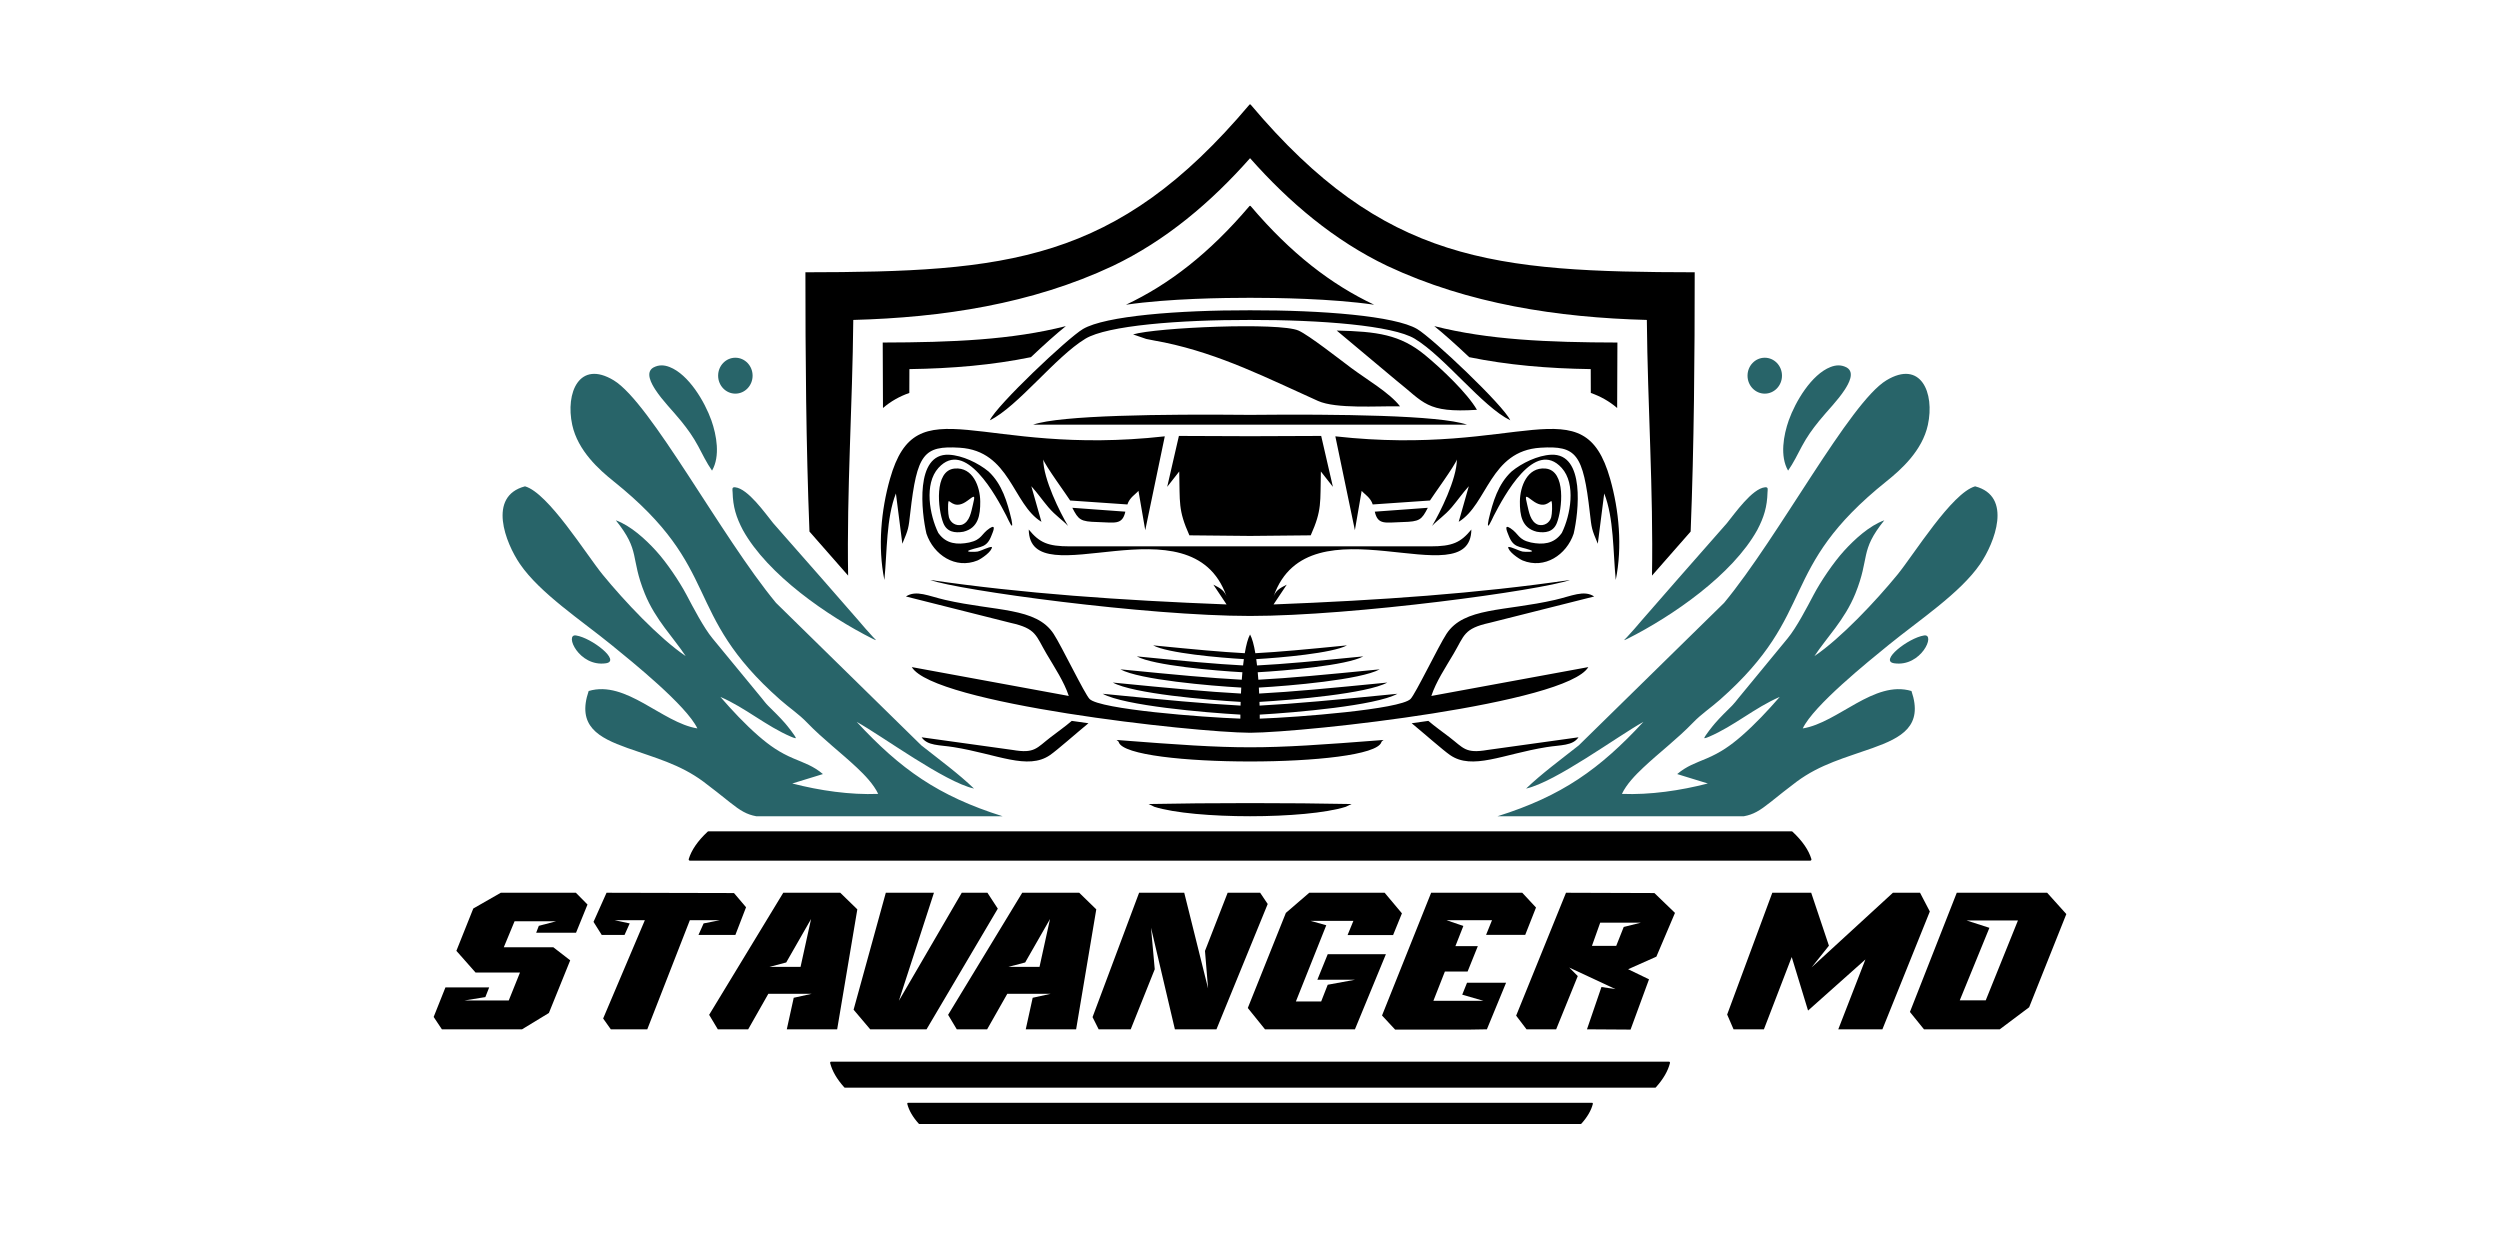
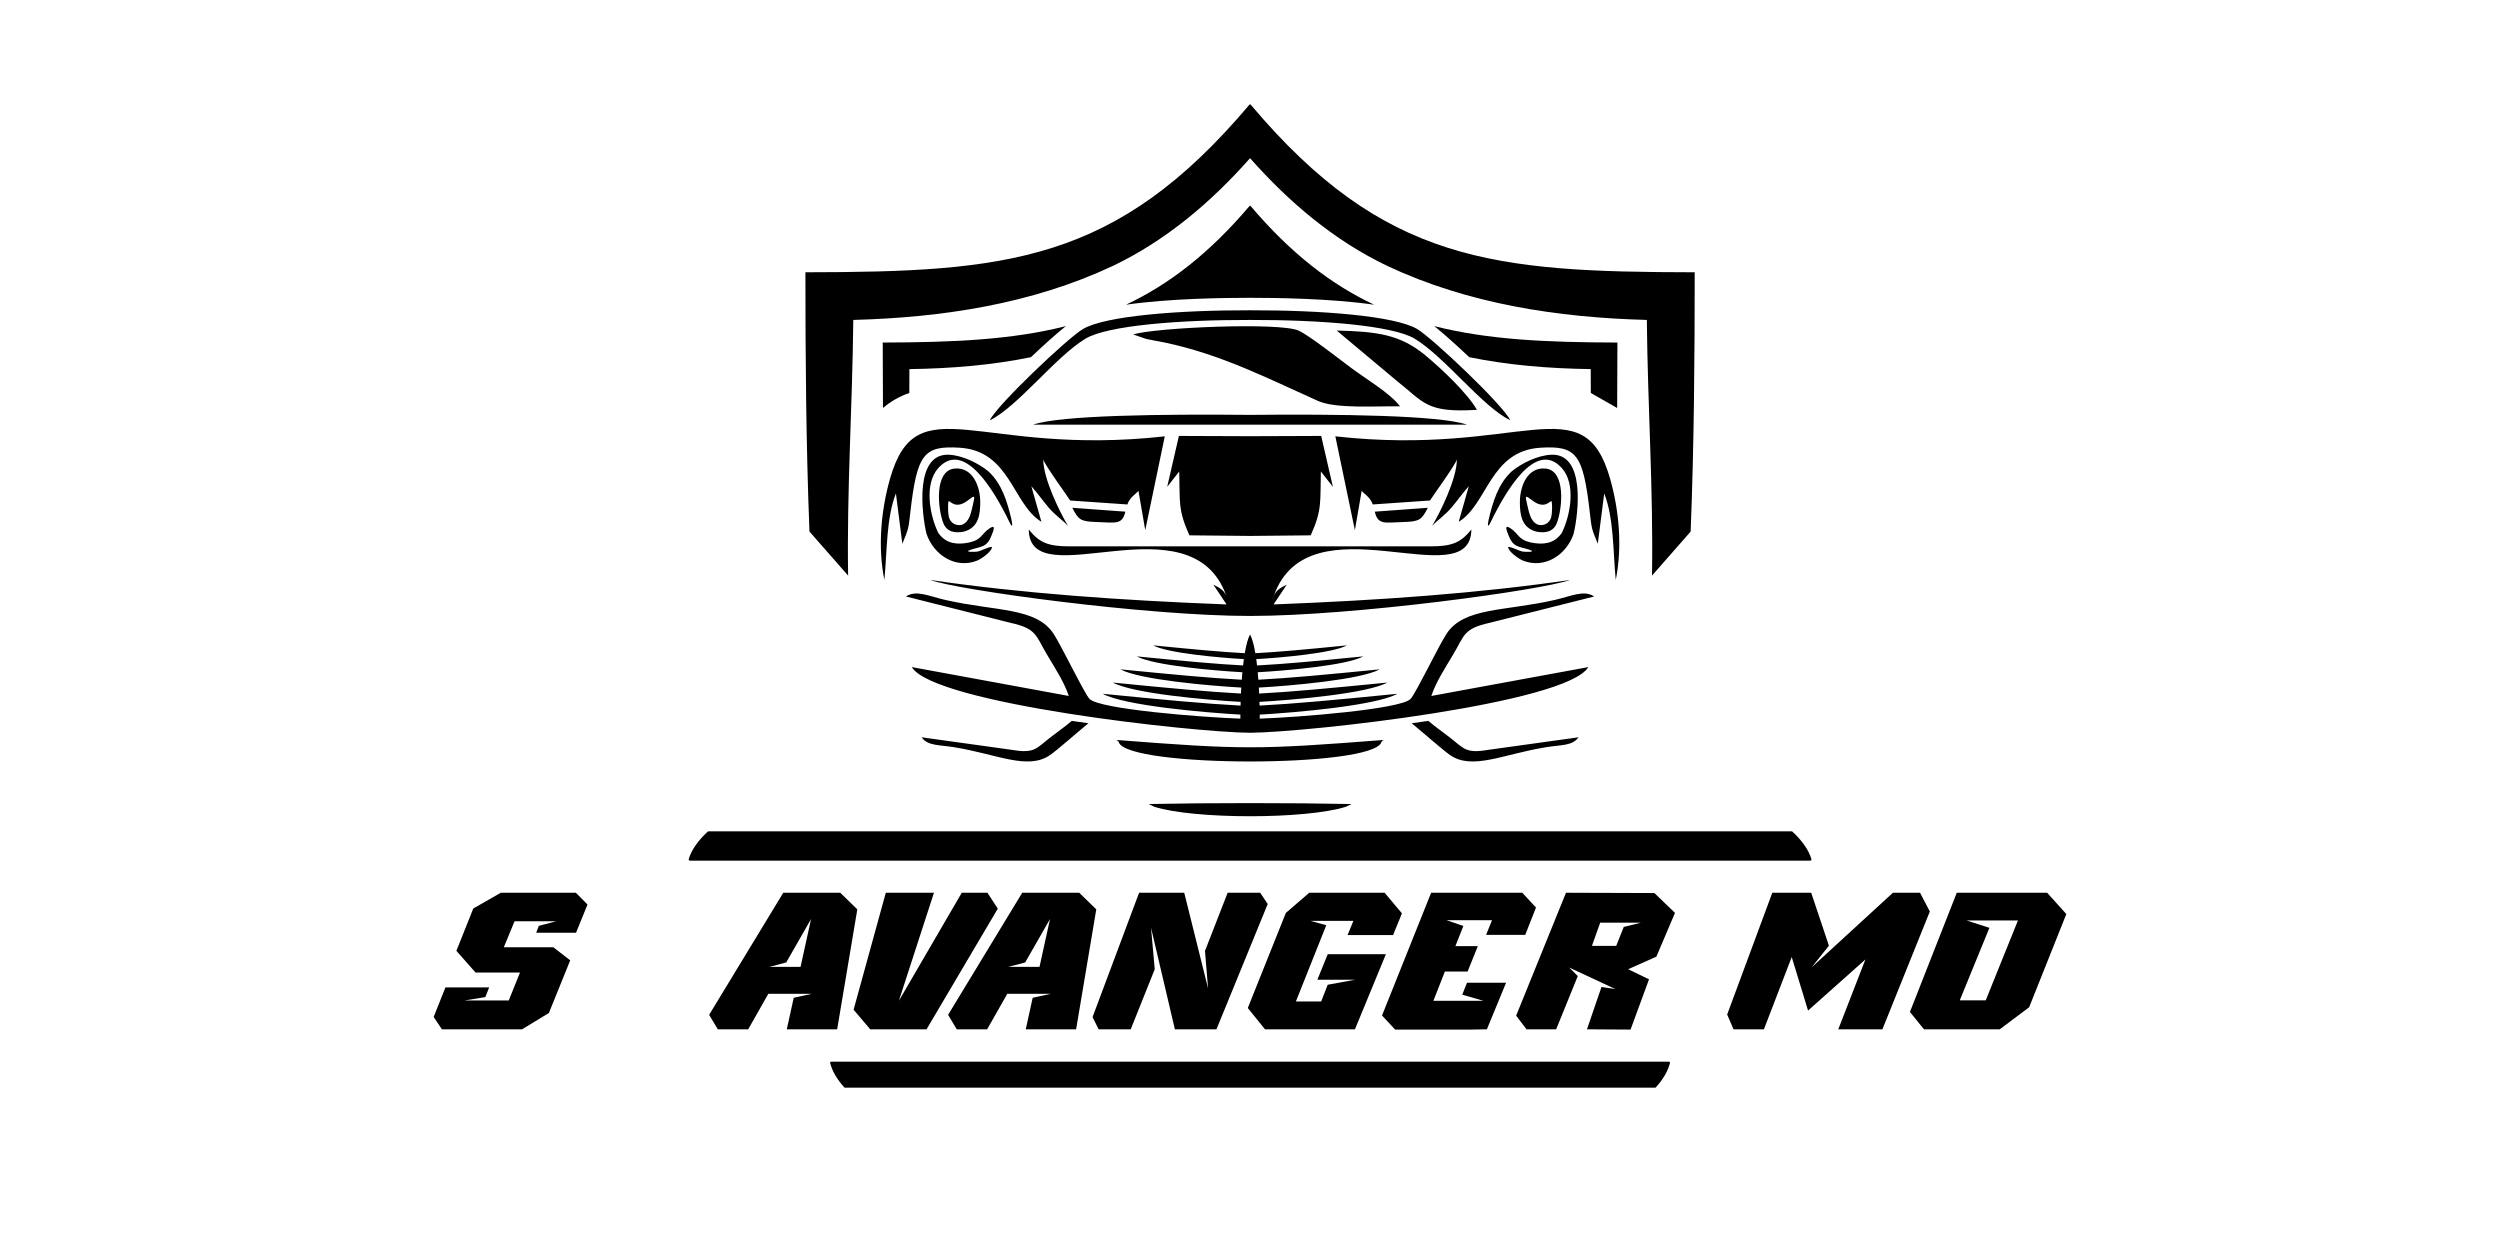
<svg xmlns="http://www.w3.org/2000/svg" xml:space="preserve" width="25.4mm" height="12.7mm" version="1.1" style="shape-rendering:geometricPrecision; text-rendering:geometricPrecision; image-rendering:optimizeQuality; fill-rule:evenodd; clip-rule:evenodd" viewBox="0 0 69989.2 34994.6">
  <defs>
    <style type="text/css">
   
    .fil0 {fill:none}
    .fil2 {fill:black}
    .fil3 {fill:#286469}
    .fil1 {fill:black;fill-rule:nonzero}
   
  </style>
  </defs>
  <g id="Layer_x0020_1">
    <g id="_1946007173984">
      <rect class="fil0" x="-0.2" width="69989.2" height="34994.6" />
      <g>
-         <path class="fil1" d="M22661.6 14881.2c-96.2,-2423.4 -113.5,-4931.8 -113.5,-7258.5 5629.2,-8.5 8697.7,-266.2 12430.2,-4692.3 9.4,-11.3 26.7,-11.3 36.1,0 3732.3,4426.1 6801.1,4683.8 12430,4692.3 0,2326.7 -17.1,4835 -113.5,7258.5 -361.2,410.6 -722.8,820.9 -1082.1,1233.1 40.2,-2386 -122.3,-4767.3 -144.4,-7157.6 -2487.4,-66.1 -4997.6,-445.6 -7264.3,-1511.1 -1490.7,-712 -2754.4,-1786.1 -3843.9,-3017.2 -1089.2,1231.1 -2352.9,2305.2 -3843.6,3017.2 -2266.7,1065.5 -4777.2,1445 -7264.3,1511.1 -22.3,2390.4 -184.6,4771.9 -144.4,7157.6 -359.3,-412.2 -720.8,-822.5 -1082.4,-1233.1zm21874.1 -3880.3c-1.4,-220.4 -2.2,-442.8 -2.2,-667.4 -1203.3,-16.8 -2335.8,-115.5 -3402.5,-334.2 -359.9,-341.7 -715.3,-658.8 -977.9,-869.6 1511.1,385.2 3179,455.8 5127.4,459.9l-7.2 1832.9c-216.6,-186.3 -461.8,-325.1 -737.6,-421.6zm-15674 -1001.6c-1066.9,218.8 -2199.1,317.4 -3402.5,334.2 0,224.6 -0.8,446.9 -2.2,667.4 -276.1,96.4 -521.1,235.3 -737.6,421.6l-7.2 -1832.9c1948.4,-4.1 3616,-74.9 5127.4,-459.9 -262.6,210.8 -618.3,527.9 -977.9,869.6zm2660.7 -1468.4c1205.5,-568.2 2331.7,-1436.2 3455.6,-2760.2 9.6,-11.3 26.7,-11.6 36.4,0 1124,1324 2250.1,2192 3455.6,2760.2 -1206.3,-175.2 -2751.3,-193.7 -3473.8,-193.7 -722.5,0 -2267.2,18.5 -3473.8,193.7z" />
+         <path class="fil1" d="M22661.6 14881.2c-96.2,-2423.4 -113.5,-4931.8 -113.5,-7258.5 5629.2,-8.5 8697.7,-266.2 12430.2,-4692.3 9.4,-11.3 26.7,-11.3 36.1,0 3732.3,4426.1 6801.1,4683.8 12430,4692.3 0,2326.7 -17.1,4835 -113.5,7258.5 -361.2,410.6 -722.8,820.9 -1082.1,1233.1 40.2,-2386 -122.3,-4767.3 -144.4,-7157.6 -2487.4,-66.1 -4997.6,-445.6 -7264.3,-1511.1 -1490.7,-712 -2754.4,-1786.1 -3843.9,-3017.2 -1089.2,1231.1 -2352.9,2305.2 -3843.6,3017.2 -2266.7,1065.5 -4777.2,1445 -7264.3,1511.1 -22.3,2390.4 -184.6,4771.9 -144.4,7157.6 -359.3,-412.2 -720.8,-822.5 -1082.4,-1233.1zm21874.1 -3880.3c-1.4,-220.4 -2.2,-442.8 -2.2,-667.4 -1203.3,-16.8 -2335.8,-115.5 -3402.5,-334.2 -359.9,-341.7 -715.3,-658.8 -977.9,-869.6 1511.1,385.2 3179,455.8 5127.4,459.9l-7.2 1832.9zm-15674 -1001.6c-1066.9,218.8 -2199.1,317.4 -3402.5,334.2 0,224.6 -0.8,446.9 -2.2,667.4 -276.1,96.4 -521.1,235.3 -737.6,421.6l-7.2 -1832.9c1948.4,-4.1 3616,-74.9 5127.4,-459.9 -262.6,210.8 -618.3,527.9 -977.9,869.6zm2660.7 -1468.4c1205.5,-568.2 2331.7,-1436.2 3455.6,-2760.2 9.6,-11.3 26.7,-11.6 36.4,0 1124,1324 2250.1,2192 3455.6,2760.2 -1206.3,-175.2 -2751.3,-193.7 -3473.8,-193.7 -722.5,0 -2267.2,18.5 -3473.8,193.7z" />
        <path class="fil2" d="M19314.8 24095l31362.9 0c11.6,0 21.2,-5 28.1,-14.1 6.9,-9.1 8.5,-19.8 5.2,-30.9 -75.2,-248.5 -248,-504 -528.8,-766.3 -6.6,-6.3 -14.6,-9.4 -23.7,-9.4l-30324.3 0c-9.4,0 -17.1,3 -24,9.4 -280.8,262.3 -453.3,517.8 -528.8,766.3 -3.3,10.7 -1.4,21.8 5.5,30.9 6.6,9.1 16.5,14.1 27.8,14.1z" />
        <path class="fil2" d="M23266.2 29722.2l23460.4 0c8.5,0 15.7,4.4 20.9,12.7 5,8 6.3,17.6 3.9,27.3 -56.2,220.4 -185.4,446.9 -395.4,679.8 -5,5.5 -11,8.3 -17.9,8.3l-22683.4 0c-6.9,0 -13,-2.8 -17.9,-8.3 -210,-232.8 -339.2,-459.3 -395.4,-679.8 -2.5,-9.6 -1.1,-19.3 3.9,-27.3 5.2,-8.3 12.4,-12.7 20.9,-12.7z" />
-         <path class="fil2" d="M25420.7 30873.5l19151.4 0c6.9,0 13,3.6 17.1,10.2 4.1,6.6 5.2,14.3 3.3,22.3 -46,179.9 -151.6,364.8 -322.9,554.7 -4.1,4.7 -8.8,6.9 -14.6,6.9l-18517.1 0c-5.5,0 -10.5,-2.2 -14.6,-6.9 -171.4,-189.9 -276.9,-374.7 -322.9,-554.7 -1.9,-8 -0.8,-15.7 3.3,-22.3 4.1,-6.6 10.2,-10.2 17.1,-10.2z" />
        <polygon class="fil1" points="14615.3,28816.2 15366.8,28359.1 15963.3,26885.2 15490.2,26519 14104.2,26519 14405.4,25792.1 15566,25792.1 15084.6,25919.4 15010.2,26113.4 16126.2,26113.4 16447.5,25322.8 16122,24993.3 14020.1,24993.3 13250,25434.2 12776.6,26619.3 13313.6,27226.9 14557.2,27226.9 14242.5,28009.4 12999,28009.4 13587.5,27914.4 13694.7,27643.2 12470.2,27643.2 12140.6,28470.4 12371,28816.2 " />
-         <polygon id="_1" class="fil1" points="18121.1,28816.2 19313.1,25761 20155.2,25761 19698.1,25851.6 19554.5,26173.2 20587.8,26173.2 20886.3,25398.9 20548.4,25001.6 16980.6,24993.3 16615.8,25808.4 16845.1,26173.2 17484.9,26173.2 17628.7,25851.6 17203,25761 18053.3,25761 16885.6,28513.7 17099.9,28816.2 " />
        <path id="_2" class="fil1" d="M23437 28816.2l564.3 -3357.8 -477.5 -465.1 -1596 0 -2074.9 3417.3 242.8 405.6 850.1 0 564.3 -994.2 1214.9 0 -504.3 111.3 -194 882.9 1410.3 0zm-1025 -1748.1l-870.7 0 469.3 -123.4 695.8 -1216.3 -294.3 1339.7z" />
        <polygon id="_3" class="fil1" points="25939.2,28816.2 27933.9,25438 27643.8,24993.3 26924.9,24993.3 25164.7,28017.4 26146.5,24993.3 24798.8,24993.3 23896.9,28267.1 24362,28816.2 " />
        <path id="_4" class="fil1" d="M30126.7 28816.2l564.3 -3357.8 -477.5 -465.1 -1596 0 -2074.9 3417.3 242.8 405.6 850.1 0 564.3 -994.2 1214.9 0 -504.3 111.3 -194 882.9 1410.3 0zm-1025 -1748.1l-870.7 0 469.3 -123.4 695.8 -1216.3 -294.3 1339.7z" />
        <polygon id="_5" class="fil1" points="34055.5,28816.2 35490.3,25308 35278.7,24993.3 34368.8,24993.3 33734.2,26622.1 33821,27671.6 33153.6,24993.3 31889.7,24993.3 30586.6,28474.6 30757.5,28816.2 31655.2,28816.2 32327.8,27134.6 32223.4,25971.2 32891.9,28816.2 " />
        <polygon id="_6" class="fil1" points="37932.5,28816.2 38799.1,26714.1 37170.3,26714.1 36880.1,27428.9 37932.5,27428.9 37170.3,27568.6 36987.3,28036.4 36279.5,28036.4 37129.8,25903.2 36688.9,25780 37889.2,25780 37726.4,26177.3 39001,26177.3 39247.9,25569.7 38763.8,24993.3 36653.6,24993.3 35998.7,25557.3 34932.9,28219.4 35414.2,28816.2 " />
        <path id="_7" class="fil1" d="M41138.2 28824.2l488.3 -8 537 -1303.3 -1093.1 0 -134.2 333.7 591.3 170.8 -1398.4 0 321.6 -819.2 636 0 286 -710.4 -627.7 0 222.4 -564.3 -473.4 -162.6 1276.1 0c-58.1,136.9 -113.8,275.3 -166.7,412.2l1095.9 0 302.3 -766.3 -385.2 -413.6 -2550.7 0 -1375 3436.4 366.2 394.6 2081.5 0z" />
        <path id="_8" class="fil1" d="M45648.6 28824.2l516.7 -1407.5 -584.4 -282.2 790.5 -352.4 520.8 -1224.8 -576.2 -555.8 -2475 -8.3 -1395.4 3440.5 290.2 382.5 830 0 604.8 -1490.4 -238.6 -238.6 1295.1 603.4 -393.5 -58.4 -405.3 1184 1220.4 8zm-401.2 -2344.6l-679.5 0 230.6 -648.1 1136.4 0 -477.5 119.3 -210 528.8z" />
        <polygon id="_9" class="fil1" points="52699.1,28816.2 54026.7,25518.2 53752.8,24993.3 52993.4,24993.3 50716.5,27083 51202,26475.5 50705.8,24993.3 49616.8,24993.3 48352.9,28402.6 48531.7,28816.2 49382,28816.2 50160.5,26792.9 50617.6,28291.3 52223.2,26860.7 51463.8,28816.2 " />
        <path id="_10" class="fil1" d="M55985 28816.2l822 -617 1041.3 -2609.2 -537 -596.8 -2530.4 0 -1311.3 3337.4 393.2 485.5 2122.3 0zm-393.2 -810.9l-726.9 0 830 -2030.2 -640.1 -206.1 1438.9 0 -901.9 2236.3z" />
        <path class="fil2" d="M28316.1 14541.8c79.1,399.5 -86.2,10.2 -143,-103.1 -281.3,-543.1 -1148.2,-2169.7 -1901.3,-1338.9 -405.6,447.5 -246.6,1321.8 -5.8,1815.3l14.6 20.9c212.4,292.1 520.2,319.1 851.7,252.1 364.8,-80.2 334,-242.2 576.2,-400.6 199.2,-130.1 83.2,114.4 48.8,205 -131.2,344.4 -295.7,300.1 -593,401.7 -207.8,71.1 156.2,57.3 201.4,47.7 119.9,-25.6 310.3,-135.3 404.2,-130.1 5.8,126.2 -293.5,331.2 -404,378.9 -615.8,250.5 -1228.7,-155.4 -1429.3,-750.9 -136.9,-586.1 -332.9,-2254 630.7,-2209.3 373.9,17.1 822,232.6 1107.7,469 378.3,350.8 525.2,856.4 640.9,1342.2zm3405.2 -5179.5l367.6 126.5c146,34.7 335.9,62.3 507.3,98.1 1583,330.1 2905.9,1012.1 4303.2,1637.9 504.3,225.9 1656,140.3 2294.5,149.9 -280.5,-371.2 -939.9,-755.6 -1368.4,-1075.5 -317.2,-236.7 -1176.9,-911 -1469.8,-1043.5 -526.8,-238.1 -3986.9,-88.5 -4634.4,106.6zm9626.5 2110.7c-268.9,-468.4 -999.4,-1159.2 -1452.4,-1532.3 -697.7,-575.1 -1344.7,-660.5 -2473.3,-686.7l1665.4 1394.5c783.1,618.3 836.3,916.2 2260.3,824.4zm-1827.2 8774.3c346.9,285.5 874.3,752 1074.1,890.6 625.2,433.2 1477.5,-24.8 2701.5,-221.5 404,-65 727.7,-33.3 895.5,-275.5l-2549.6 354.6c-622.2,105.8 -664.9,-52.6 -1068.9,-361.5 -196.2,-149.9 -402,-295.7 -585.5,-452.4 -166.2,25.9 -334.5,47.9 -467.1,65.9zm-4376.5 -1960.2c676.2,-36.6 1363.4,-100.9 2565.9,-219.6 -398.7,218.8 -1872.3,347.2 -2540.6,385.2 8,57 15.4,116 22.3,177.2 786.7,-41.3 1576.1,-115.7 2975.6,-254.1 -466.2,256 -2215.4,404 -2956.4,444.2 6.3,68.1 12.1,138 17.4,209.4 896.1,-47.9 1804.3,-133.4 3398.1,-290.7 -532.4,292.1 -2515.5,462.4 -3384,510.6l8.5 167.3c945.1,-51.5 1907.1,-141.6 3587.6,-307.8 -562.4,308.6 -2650.5,489.1 -3578.8,541.2l2.8 103.9c1016.5,-55.1 2052.6,-152.4 3859.6,-330.9 -605.7,332.3 -2855,527.1 -3855.2,583.1l0.6 113c1052.9,-36.4 3928.8,-259.8 4221.1,-550.3 136.4,-135.3 785,-1484.4 1007.4,-1824.1 489.1,-747.3 1618.8,-624.7 3038.2,-950.4 468.2,-107.7 806.8,-285.2 1096.4,-95.3l-2932.1 738.7c-723.9,159.5 -700.4,350.8 -1003.8,864.9 -230.9,391.6 -491.6,782 -623.6,1181.3l4395.3 -808.2c-607.3,1021.5 -7857.2,1827.7 -9470,1838.7l-0.3 -131.7 -0.3 131.7c-1612.5,-11 -8862.4,-817.3 -9469.8,-1838.7l4395.3 808.2c-132,-399.3 -392.7,-789.7 -623.6,-1181.3 -303.4,-514.2 -280.2,-705.4 -1003.8,-864.9l-2932.1 -738.7c289.6,-189.9 628,-12.4 1096.4,95.3 1419.1,325.7 2548.8,203.1 3038.2,950.4 222.4,339.8 871,1688.8 1007.1,1824.1 292.4,290.4 3168.5,513.9 4221.4,550l0.6 -112.7c-1000.2,-56.2 -3249.5,-250.7 -3855.5,-583.1 1807,178.6 2843.4,275.8 3859.9,330.9l2.8 -103.9c-928.3,-52.1 -3016.4,-232.6 -3578.8,-541.2 1680.3,166.2 2642.5,256.3 3587.6,307.8l8.3 -167.3c-868.3,-48.2 -2851.6,-218.5 -3384,-510.6 1594,157.3 2502,242.8 3398.3,290.7 5.2,-71.4 10.7,-141.4 17.1,-209.4 -740.9,-40.2 -2489.9,-188.2 -2956.1,-444.2 1399.2,138.3 2189,212.4 2975.6,253.8 6.9,-60.9 14.3,-120.1 22,-176.9 -668.2,-38 -2141.8,-166.4 -2540.3,-385.2 1202.5,118.8 1889.4,183.2 2565.6,219.6 39.7,-233.4 88.7,-416.1 147.4,-523l0 -1.9 0.6 0.8 0.6 -0.8 0 1.9c58.7,106.9 108,289.6 147.4,523zm3343.8 -3962.7l1484.7 -108.3c-174.1,338.6 -227.3,387.1 -705.4,399 -480.6,11.8 -692.5,93.4 -779.2,-290.7zm2579.1 -2436.4l-6070.9 0.3 -6070.6 -0.3c761.6,-264.3 3609.1,-297.3 6070.6,-273.3 2461.7,-24 5309.3,9.1 6070.9,273.3zm1214.3 -121.2c-783.9,-383.6 -1836.5,-1778.1 -2676.4,-2284.8 -610.1,-368.1 -2617.7,-529.3 -4608.8,-524.9 -1990.8,-4.4 -3998.5,156.8 -4608.5,524.9 -839.9,506.7 -1892.5,1901.3 -2676.4,2284.8 185.7,-414.1 2180.4,-2305 2608.3,-2556.5 621.1,-365.1 2654.6,-528.5 4676.6,-523.8 2022.2,-4.7 4055.8,158.7 4676.9,523.8 427.9,251.6 2422.6,2142.4 2608.3,2556.5zm-6624.7 4924c76.1,-189.6 227.6,-249.4 367,-322.7 -123.2,184.6 -246.6,369.2 -370.1,553.6 2985.3,-116 5705.2,-306.7 8297.6,-684.5 -789.2,286.8 -6049.1,1006.9 -8955,1006.9 -2905.7,0 -8165.6,-720 -8955,-1006.9 2592.6,377.8 5312.6,568.5 8297.8,684.5 -123.4,-184.3 -246.9,-369 -370.3,-553.6 139.7,73.3 291,133.1 367,322.7 -985.9,-2797.9 -5512.3,51 -5534.9,-1866 299.5,365.4 530.4,470.9 1147.7,470.9l5047.8 0 5048 0c617.2,0 847.9,-105.5 1147.7,-470.9 -22.9,1917 -4549,-931.9 -5535.2,1866zm9577.5 -453.6c-78.5,-812 -51,-1732.1 -323.2,-2422.9l-179.7 1408c-173.9,-415 -171.9,-422.7 -222.4,-864.7 -188.2,-1654.7 -375.8,-1884.7 -1380.5,-1823.6 -1418,86 -1480.5,1582.7 -2290.9,2074.6l283 -996.9c-170,187.6 -318,401.2 -476.1,587.5 -206.9,243.9 -405.6,362.3 -552.2,524.9 222.1,-371.7 692.5,-1311.9 694.1,-1860.8 -44.6,157.6 -683.1,1032.2 -753.1,1148.8l-1602.3 110.5c-64.2,-197 -226.8,-282.7 -310,-381.1l-189.9 1101.4 -547 -2627.3c5215.8,583.1 6941.6,-1459.3 7693.6,1191.7 246.9,871 346.4,1897.4 156.5,2829.9zm-7918.4 -2607.5l-337 -430.4c-22,871.6 36.6,1070.2 -284.1,1787.8l-1698.5 16.8 -1698.2 -16.8c-320.7,-717.5 -262,-916.2 -284.4,-1787.8l-337 430.4 327.9 -1425.4 1991.7 7.7 1991.7 -7.7 327.9 1425.4zm5745.2 1060.6c163.4,45.2 321.6,-49 365.9,-208.9 25.6,-92 37.2,-368.4 8.5,-453.8 -51.8,0.8 -198.1,239.7 -531.8,-13.5 -199.5,-151.6 -216.9,-162.8 -149.3,111 48.8,197.8 86.5,484.1 306.7,565.1zm-36.9 196.5c-421.9,-103.9 -477,-466.2 -473.9,-847.9 3.6,-416.9 205.8,-965 713.9,-922 588.6,50.1 470.4,1148.2 320.5,1525.7 -99.2,250.7 -320.5,285.7 -560.5,244.1zm-8027.8 6034.2c988.7,0 1977.1,-68.3 3739.7,-205.3 -20.9,21.5 -51.5,24 -63.9,63.1 -115.2,359.6 -1895.5,539.5 -3675.8,539.5 -1780,0 -3560.4,-179.9 -3675.5,-539.5 -12.4,-39.1 -43.3,-41.6 -64.2,-63.1 1763,136.9 2751.3,205.3 3739.7,205.3zm0 1562.6c998,0 1995.8,8.5 2840.1,25.9l-160.9 77.7c-558,176.1 -1618.6,264 -2679.2,264 -1060.3,0 -2121.2,-87.9 -2678.9,-264l-161.2 -77.7c844.6,-17.4 1842.3,-25.9 2840.1,-25.9zm6680.1 -7941.8c-78.8,399.5 86.2,10.2 143.3,-103.1 281.3,-543.1 1148.2,-2169.7 1901.3,-1338.9 405.6,447.5 246.6,1321.8 5.5,1815.3l-14.6 20.9c-212.4,292.1 -520,319.1 -851.4,252.1 -364.8,-80.2 -334,-242.2 -576.2,-400.6 -199.2,-130.1 -83.5,114.4 -48.8,205 130.9,344.4 295.4,300.1 593,401.7 207.5,71.1 -156.2,57.3 -201.4,47.7 -119.9,-25.6 -310.3,-135.3 -404.2,-130.1 -6.1,126.2 293.5,331.2 404,378.9 615.6,250.5 1228.7,-155.4 1429,-750.9 137.2,-586.1 332.9,-2254 -630.5,-2209.3 -373.9,17.1 -822,232.6 -1107.7,469 -378.3,350.8 -525.5,856.4 -641.2,1342.2zm-11204.3 5705.5c-347.2,285.5 -874.3,752 -1074.4,890.6 -624.9,433.2 -1477.2,-24.8 -2701.2,-221.5 -404,-65 -728,-33.3 -895.5,-275.5l2549.6 354.6c622.2,105.8 664.9,-52.6 1068.9,-361.5 196.2,-149.9 402,-295.7 585.3,-452.4 166.4,25.9 334.8,48.2 467.3,65.9zm1032.8 -5922.9l-1484.9 -108.3c174.4,338.6 227.6,387.1 705.7,399 480.3,11.8 692.5,93.4 779.2,-290.7zm-6746.2 1912.9c78.5,-812 51,-1732.1 322.9,-2422.9l179.9 1408c173.9,-415 171.7,-422.7 222.1,-864.7 188.5,-1654.7 376.1,-1884.7 1380.8,-1823.6 1417.7,86 1480.5,1582.7 2290.9,2074.6l-283 -996.9c170,187.6 318,401.2 476.1,587.5 206.9,243.9 405.6,362.3 551.9,524.9 -221.8,-371.7 -692.2,-1311.9 -693.8,-1860.8 44.6,157.6 683.1,1032.2 753.1,1148.8l1602.3 110.5c64.2,-197 226.8,-282.7 309.7,-381.1l190.1 1101.4 547 -2627.3c-5215.8,583.1 -6941.6,-1459.3 -7693.6,1191.7 -246.9,871 -346.4,1897.4 -156.5,2829.9zm2173.2 -1546.9c-163.4,45.2 -321.6,-49 -365.9,-208.9 -25.6,-92 -37.2,-368.4 -8.5,-453.8 51.8,0.8 198.1,239.7 531.5,-13.5 199.8,-151.6 216.9,-162.8 149.3,111 -48.5,197.8 -86.2,484.1 -306.4,565.1zm36.9 196.5c421.9,-103.9 477,-466.2 473.7,-847.9 -3.6,-416.9 -205.8,-965 -713.7,-922 -588.6,50.1 -470.6,1148.2 -320.7,1525.7 99.5,250.7 320.7,285.7 560.7,244.1z" />
-         <path class="fil3" d="M16961.1 18569.2c434.5,-62 -392.7,-710.9 -834.6,-779.2 -334.5,-52.1 80.2,887.8 834.6,779.2zm36070.3 0c-434.5,-62 392.9,-710.9 834.9,-779.2 334.2,-52.1 -80.2,887.8 -834.9,779.2zm-11107.6 4282l6898.1 0c265.9,-48.8 441.4,-154.3 737.4,-389.3 246.3,-195.4 485.2,-389.3 738.2,-577.5 664.3,-493.2 1367.8,-671 2127.5,-942.6 817,-292.1 1421.8,-616.7 1087.9,-1596.5 -1046.5,-314.1 -2053.1,887.5 -3043.4,1047.4 302.6,-638.7 1823.9,-1864.4 2400,-2333.6 849.8,-692.2 2009.3,-1454.1 2567,-2269.7 402.9,-589.4 917.6,-1896.6 -141.6,-2174.1 -653.6,186 -1714.2,1909.8 -2176.6,2475.2 -604.6,738.2 -1577.2,1773.2 -2321.5,2277.4 334.5,-511.1 846.8,-1013.5 1144.6,-1748.1 416.1,-1027.5 112.4,-1184.6 811.2,-2053.7 -418.6,151.3 -831.6,531 -1127.3,855.9 -294.8,324.3 -650.3,849 -853.6,1234.2 -184.1,348 -478.1,915.1 -723.9,1212.7 -460.4,558.8 -920.9,1118.2 -1381.3,1677.5 -57.3,70.5 -111.6,144.9 -176.1,209.1 -163.4,162.3 -326.5,319.6 -477.8,494.1 -61.7,70.8 -286,350.8 -302.6,416.1 33.1,4.4 103.9,-26.7 135,-40 702.1,-299.8 1282.1,-815.1 1979.8,-1115.1 -333.4,383.3 -685.3,760.5 -1068.9,1094.5 -315.2,273.3 -591.6,464.3 -977.1,628 -316.9,135 -552.2,208.3 -824.7,437.3 87.1,29.2 177.5,55.1 265.6,82.1 197.6,60.3 394.9,121 592.4,181.6 -763.8,197.6 -1616.1,323.2 -2405.3,291.3 129,-272 376.9,-527.7 594.1,-732.1 456.3,-429.9 953.9,-804 1392.1,-1258.2 244.4,-253.8 487.2,-406.4 762.4,-649.7 2771.5,-2448 1569.5,-3637.8 4660.3,-6112.8 401.2,-321 998.6,-852.3 1156.2,-1575.9 196.7,-903.8 -199.2,-1831 -1161.4,-1249.3 -1031.1,623.6 -2999.9,4364.7 -4543,6229.9l-4068.2 3989.4c-483,382.2 -1051.8,800.7 -1475.6,1210.2 834.1,-188.5 2556.8,-1463.7 3284.8,-1867.9 -1224.3,1322.9 -2281.5,2076.5 -4085,2642.5zm6425.2 -8208.3c222.4,-273.3 703.5,-963.6 1062.8,-1001.1 102.8,-11 73,67 71.1,140.8 -10.2,405.6 -99.5,698.5 -287.7,1055.6 -696.3,1253.2 -2368.9,2407.7 -3632.5,3044.3 -149.6,75.5 -82.9,26.5 -14.6,-45.5 142.5,-149.6 277.8,-312.7 413.3,-469.5 681.2,-788.1 1374.4,-1568.7 2061.1,-2352.4 106.6,-121.2 213.5,-243.3 320.2,-364.5l6.3 -7.7zm1056.7 -4628.1c-266.5,0 -482.5,224.8 -482.5,502.6 0,277.5 216,502.9 482.5,502.9 266.2,0 482.2,-225.4 482.2,-502.9 0,-277.8 -216,-502.6 -482.2,-502.6zm2297.2 275.3c231.5,137.8 49.3,453 -54.3,614.7 -208,319.1 -483.6,585.3 -723,881.5 -190.1,235 -336.7,439.2 -480,706.2 -127,236.4 -231.5,460.2 -386.9,682.8 -233.4,-404.5 -127.9,-990 18.7,-1407.8 185.2,-520 634,-1284.3 1170,-1492.9 156,-60.6 305.9,-65.9 455.5,15.4zm-23634 12561.1l-6898.3 0c-265.4,-48.8 -440.9,-154.3 -736.8,-389.3 -246.9,-195.4 -485.5,-389.3 -739,-577.5 -663.8,-493.2 -1367.3,-671 -2127.2,-942.6 -816.7,-292.1 -1421.8,-616.7 -1087.6,-1596.5 1046.5,-314.1 2053.4,887.5 3043.4,1047.4 -302.6,-638.7 -1823.6,-1864.4 -2399.7,-2333.6 -850.3,-692.2 -2009.8,-1454.1 -2567.3,-2269.7 -403.1,-589.4 -917.8,-1896.6 141.6,-2174.1 653.6,186 1713.9,1909.8 2176.8,2475.2 604.3,738.2 1577,1773.2 2321.2,2277.4 -334.5,-511.1 -846.5,-1013.5 -1144.4,-1748.1 -416.4,-1027.5 -112.4,-1184.6 -811.5,-2053.7 418.3,151.3 831.3,531 1127,855.9 295.1,324.3 650.3,849 853.9,1234.2 184.1,348 478.4,915.1 723.6,1212.7 460.4,558.8 920.9,1118.2 1381.3,1677.5 57.9,70.5 111.6,144.9 176.1,209.1 163.7,162.3 326.5,319.6 478.4,494.1 61.4,70.8 285.7,350.8 302.3,416.1 -33.3,4.4 -103.6,-26.7 -135.6,-40 -701.8,-299.8 -1282.1,-815.1 -1979,-1115.1 333.4,383.3 685,760.5 1068.9,1094.5 314.7,273.3 591.1,464.3 976.8,628 316.9,135 551.9,208.3 824.7,437.3 -87.3,29.2 -178,55.1 -265.4,82.1 -197.8,60.3 -395.4,121 -593,181.6 764.1,197.6 1616.4,323.2 2405.5,291.3 -129,-272 -376.9,-527.7 -593.8,-732.1 -456.9,-429.9 -954.2,-804 -1392.3,-1258.2 -244.4,-253.8 -487.4,-406.4 -762.7,-649.7 -2770.9,-2448 -1569.5,-3637.8 -4660.1,-6112.8 -400.9,-321 -998.6,-852.3 -1156.2,-1575.9 -196.7,-903.8 199.5,-1831 1161.2,-1249.3 1031.1,623.6 3000.2,4364.7 4543.2,6229.9l4068.2 3989.4c483,382.2 1051.8,800.7 1475.6,1210.2 -833.8,-188.5 -2556.5,-1463.7 -3284.8,-1867.9 1224,1322.9 2281.5,2076.5 4085,2642.5zm-6425.5 -8208.3c-221.8,-273.3 -703.5,-963.6 -1062.5,-1001.1 -102.8,-11 -73,67 -71.1,140.8 10.2,405.6 99.7,698.5 287.4,1055.6 696.3,1253.2 2368.9,2407.7 3632.5,3044.3 149.9,75.5 83.2,26.5 14.9,-45.5 -142.5,-149.6 -278,-312.7 -413.6,-469.5 -681.4,-788.1 -1373.9,-1568.7 -2061.1,-2352.4 -106.6,-121.2 -213,-243.3 -319.6,-364.5l-6.9 -7.7zm-1056.7 -4628.1c266.5,0 482.8,224.8 482.8,502.6 0,277.5 -216.3,502.9 -482.8,502.9 -265.9,0 -482.2,-225.4 -482.2,-502.9 0,-277.8 216.3,-502.6 482.2,-502.6zm-2297 275.3c-231.7,137.8 -49.3,453 54.3,614.7 207.8,319.1 483.3,585.3 722.8,881.5 190.1,235 336.4,439.2 480.3,706.2 127,236.4 231.2,460.2 386.9,682.8 233.7,-404.5 127.9,-990 -18.7,-1407.8 -185.7,-520 -633.8,-1284.3 -1170.3,-1492.9 -155.7,-60.6 -305.9,-65.9 -455.2,15.4z" />
      </g>
    </g>
  </g>
</svg>